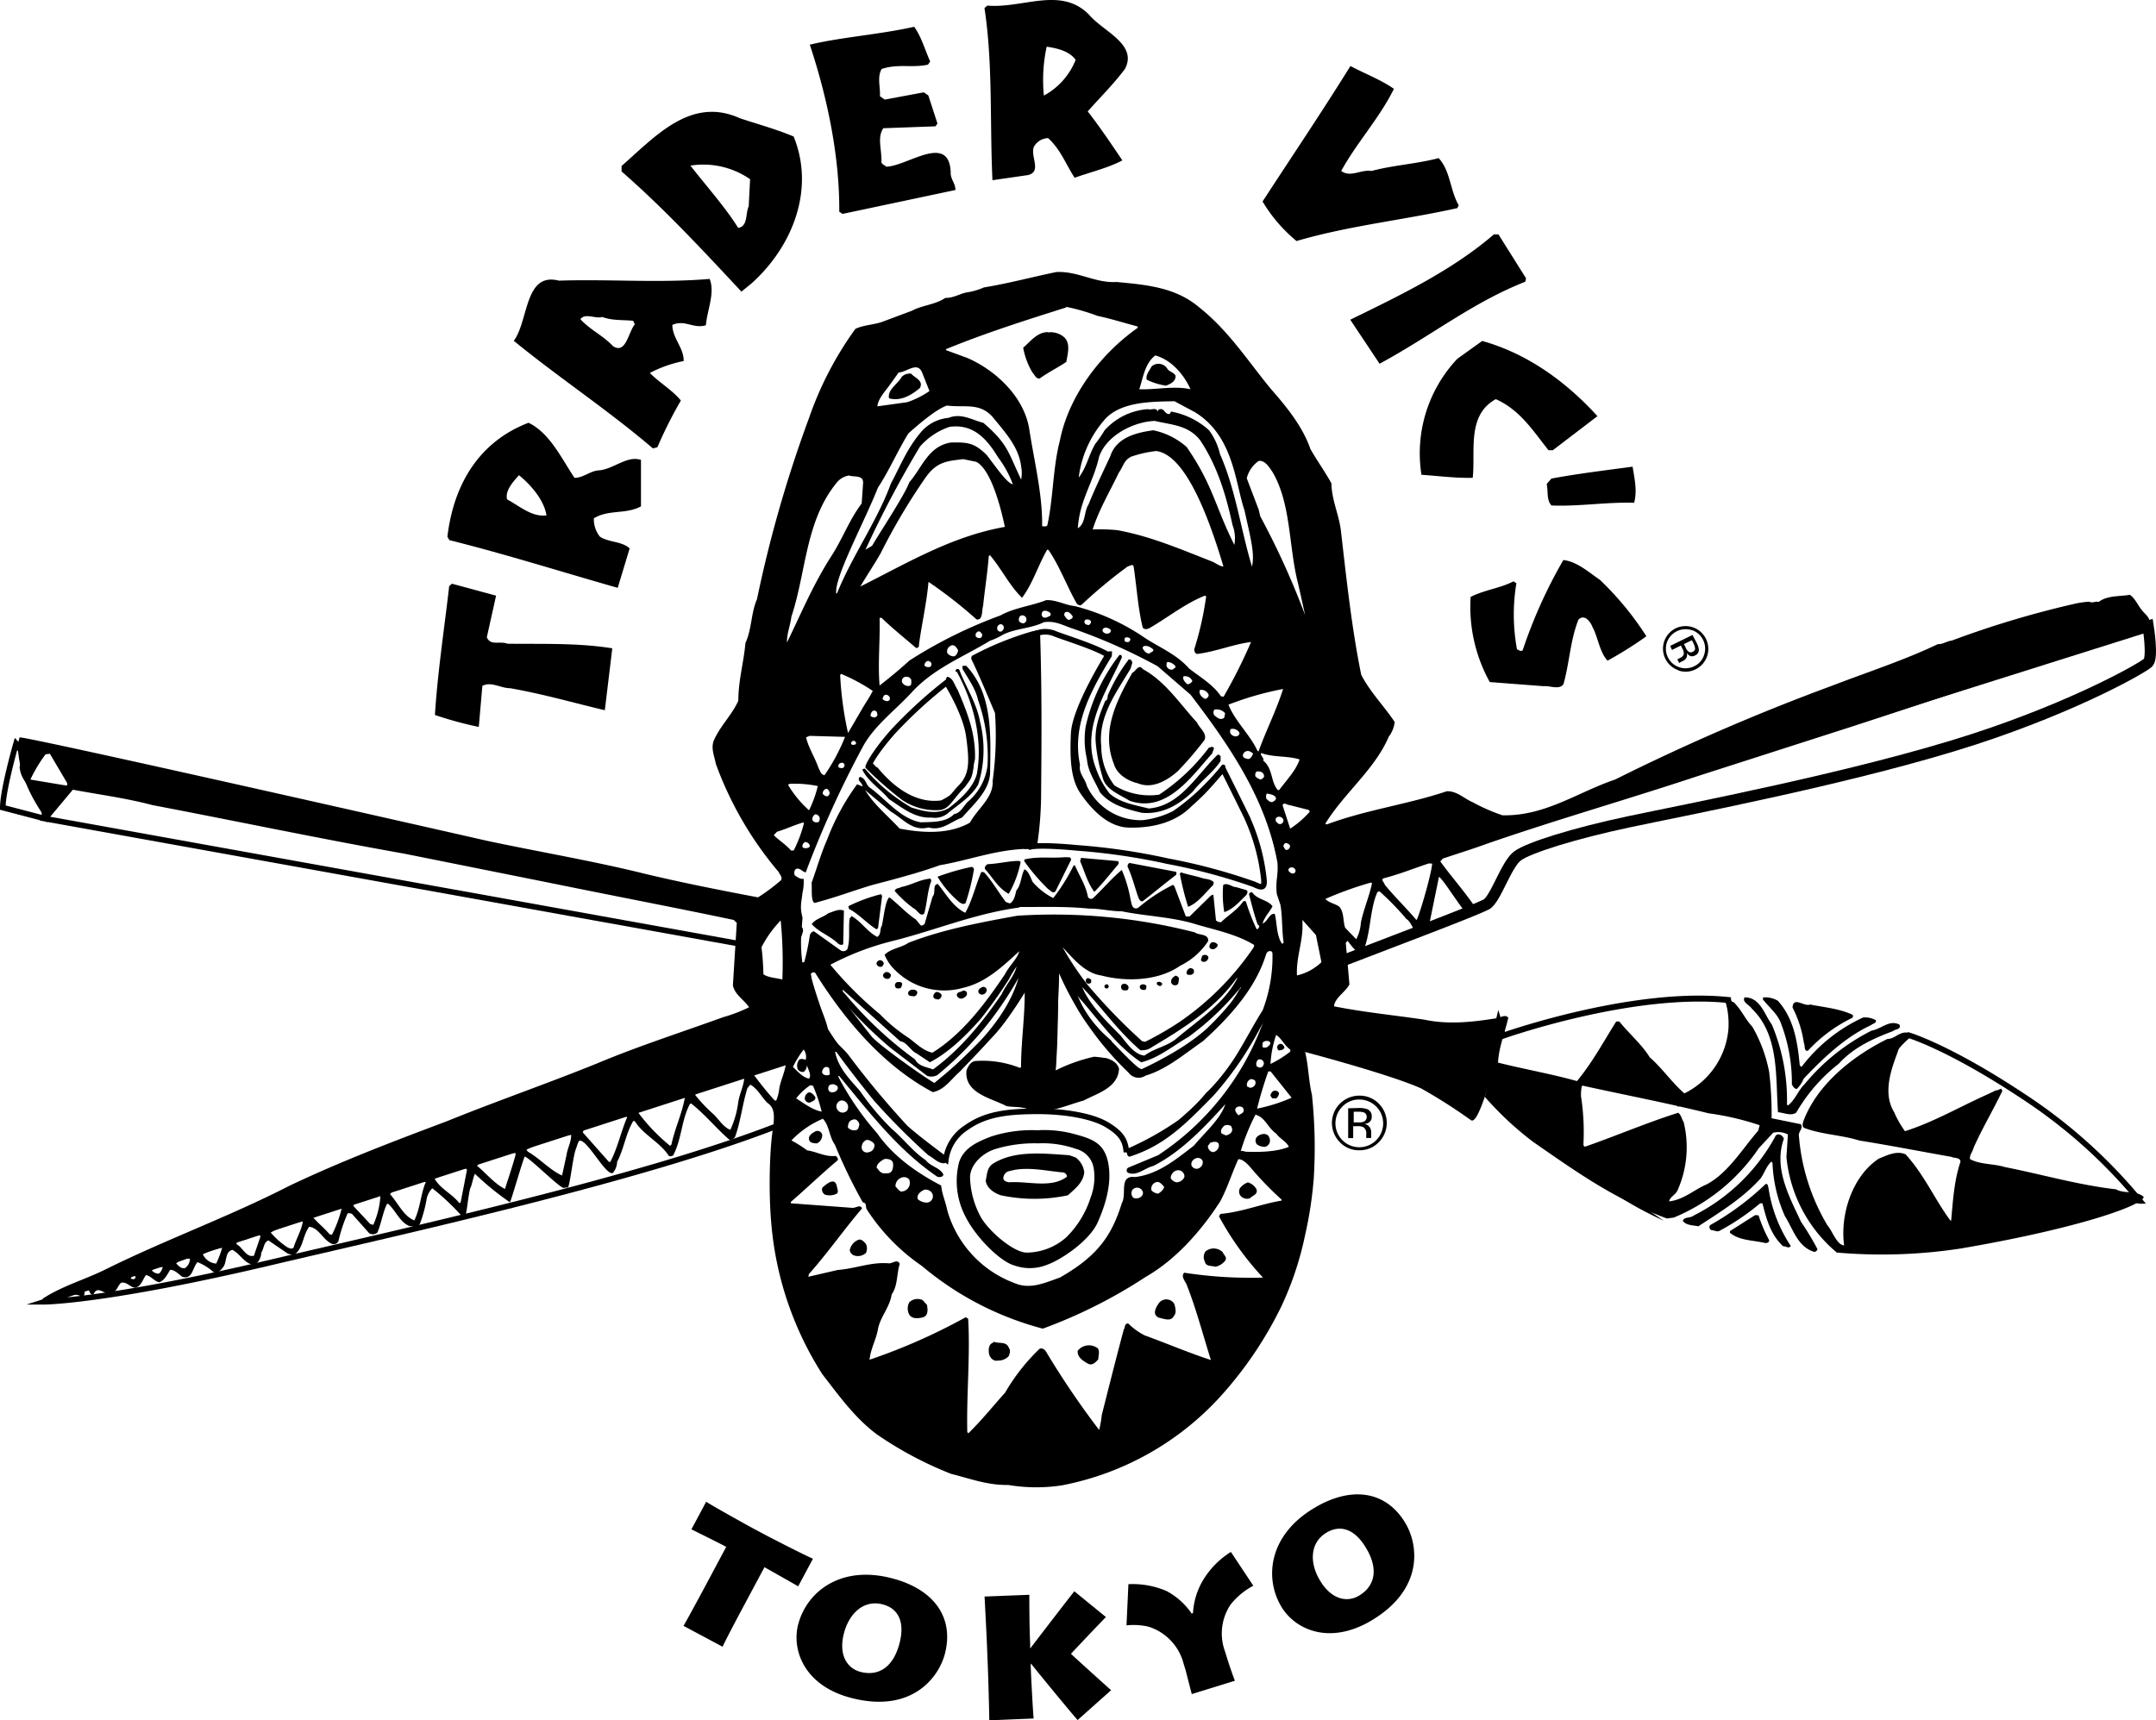
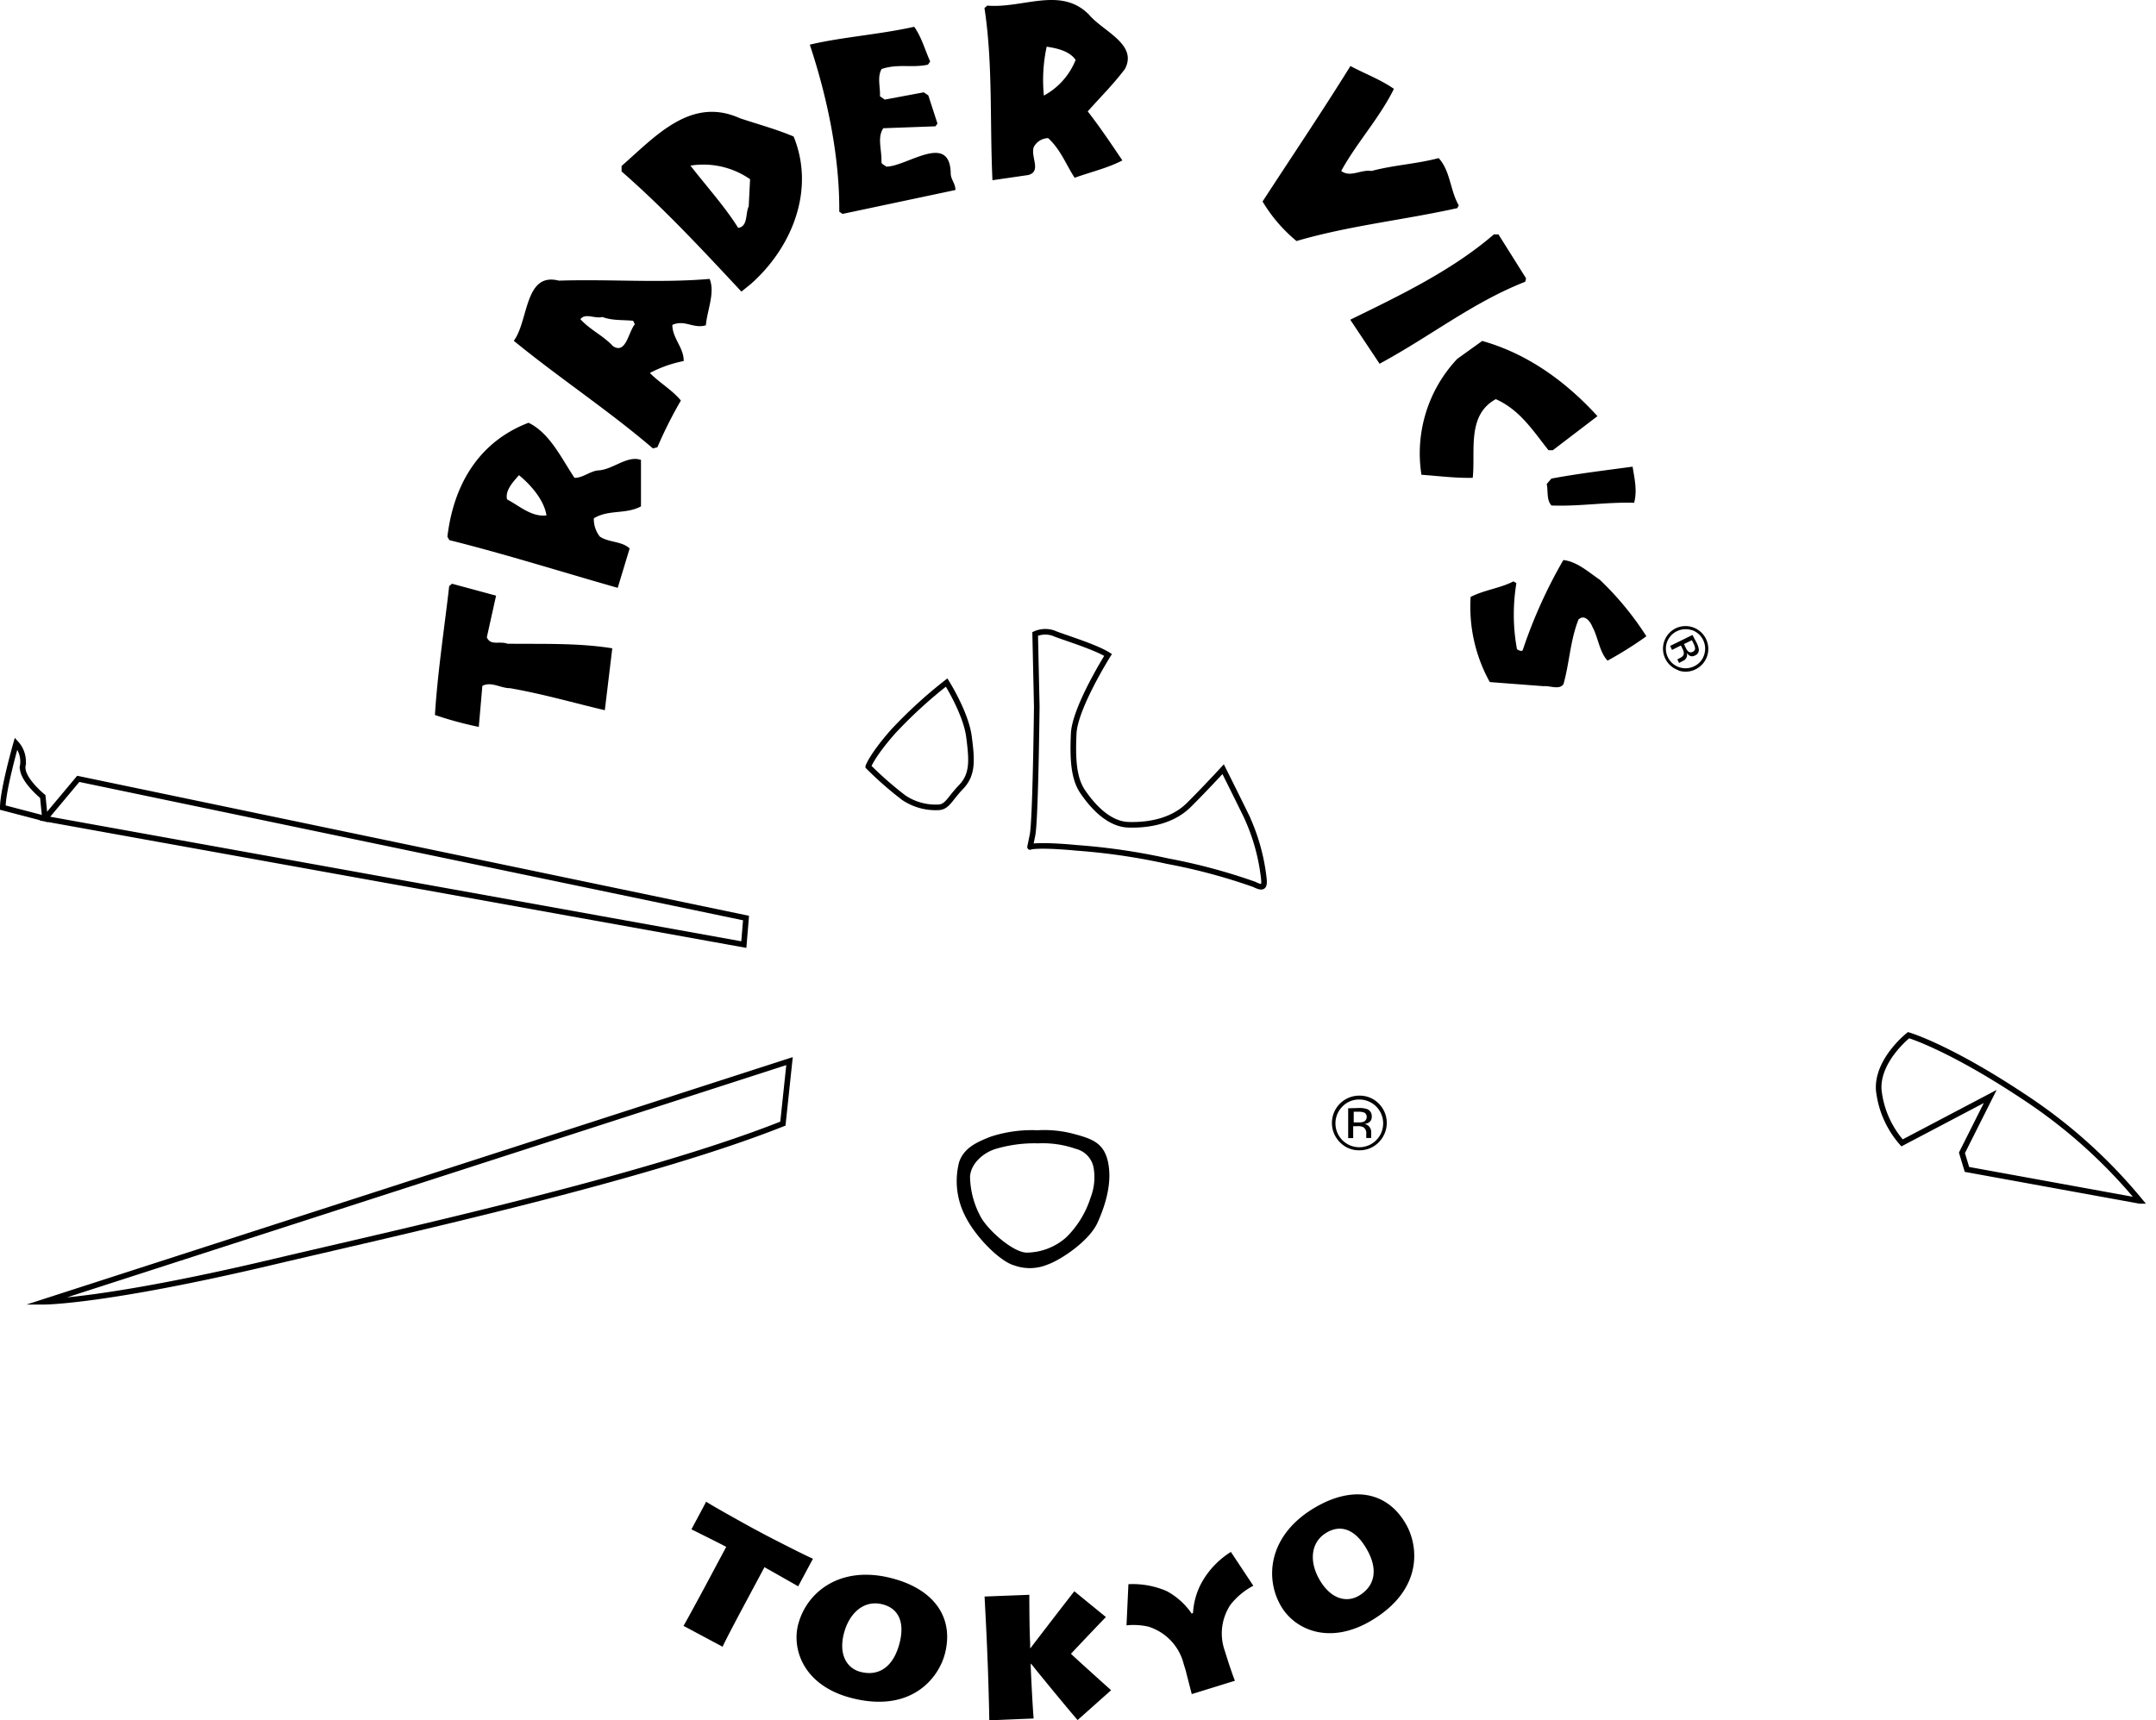
<svg xmlns="http://www.w3.org/2000/svg" viewBox="0 0 361.42 288.47">
  <defs>
    <style>.cls-1{fill:#000}.cls-2,.cls-3,.cls-4{fill:none;stroke:#000;stroke-miterlimit:10}.cls-3{stroke-width:.94px}.cls-4{stroke-width:1.89px}</style>
  </defs>
  <g id="レイヤー_2" data-name="レイヤー 2">
    <g id="レイヤー_1-2" data-name="レイヤー 1">
-       <path class="cls-1" d="M217.57 176.08s15.09 3.93 20.67 6.43a91.38 91.38 0 0 1 8.34 5.32c1.3.91 3.39-8.05 3.78-7.79 7.2 4.79 9.78 16.11 28.57 24.66 0 0-11.43-7.5-15.9-12.78s-13.66-14.73-13.66-14.73l-29.85-5.83z" />
-       <path class="cls-2" d="M251.93 173.68s21.56-7.65 37.74-6a15.5 15.5 0 0 1 .7 8.11c-.84 4.44-8.93 9.16-8.93 9.16L271.12 173l-6.61 9.21-15.14-3.1 1.85-7.82z" />
      <path class="cls-3" d="M319.94 173.58s-5.31 4.17-5 9.17a16 16 0 0 0 3.91 8.89l14.78-7.78-4.74 9.45.84 2.78 29 5.28a87.13 87.13 0 0 0-19.53-17.51c-12.57-8.34-19.26-10.28-19.26-10.28zm-174.39-45.04s.6-1.81 4.14-5.84a77.07 77.07 0 0 1 9-8.25s3.23 5.13 3.74 9.06.7 6.34-1.32 8.45-2.32 3.42-3.93 3.42a9.58 9.58 0 0 1-5.66-1.61 58.46 58.46 0 0 1-5.97-5.23zm27.98-22.24a4.17 4.17 0 0 1 3.13-.11c1.11.51 6.87 2.22 9.09 3.63 0 0-5.56 8.85-5.76 13.18s0 7.55 1.52 9.77 4.24 5.43 7.67 5.53 7.38-.61 10.11-3.32 5.75-6 5.75-6 1.62 3.22 3.84 7.75a33.51 33.51 0 0 1 3 10.77c.1 1.3-.22 1.49-1.64.79a97 97 0 0 0-14.51-3.89 106.11 106.11 0 0 0-15.24-2.23s-5.79-.59-7.81-.18c0 0-.09.47.41-2s.71-21.54.71-21.54zM7.54 137.27l5.58-6.67 111.94 23.34-.37 4.45L7.54 137.27zm-4.84-12.6S.47 132.45.47 135.42l7.07 1.85-.37-3.71s-3.72-3-3.35-5.18a4.51 4.51 0 0 0-1.12-3.71zm128.54 63.74c-23.21 9.25-65.06 18.36-85.51 23.2-28.17 6.67-38.3 6.67-38.3 6.67l124.92-40.35z" />
-       <path class="cls-4" d="M222.59 161.86l-1.12-5.51-3.31-3.71-.59-1.57 10-3.61 50.76-16.67L360.1 105s.84 5.27 0 6.11-12 7.22-29 12.78c-19.53 6.38-48.81 11.95-58 13.9s-16.72 4.31-18.67 5.7-3.73 7.41-5.31 8.19c-2.43 1.2-14 5.56-24.83 9.72z" />
-       <path class="cls-3" d="M177.13 161.89l-.66 18.45s8.74-3.76 9.52-2-3.52 6.1-9.38 6.88-10-1.17-11.61-2.85-2.48-3.51-.78-3.64 8.47 1.43 8.47 1.43l.13-16.37s-3.91 6.89-6.9 9.87-8.61 8.45-9 8.58-9.78-6.5-11.09-8.06-7-9-8-10.51-2.35-2.47-2.48-1.05 2.48 8.19 2.87 10 2.74 3.24 3.91 4.93a148.81 148.81 0 0 0 9.65 11.56c2 1.82 6.78 5.33 6.78 5.33a7.57 7.57 0 0 1 3.39-5.33c3.13-2.24 6.67-2.76 12-2.76s9.54 1 11.59 2.24c2.61 1.56 3.1 2.76 3.29 4.61a51 51 0 0 0 9-5A53.37 53.37 0 0 0 208 176.83c2.09-3.5 4.57-7.4 5.09-9.35a35.81 35.81 0 0 0 1-6.75c0-1.43-.91-3-1.69-1.95s-2.22 4.8-3.26 6.49-6.65 8.57-10.56 10.78-6.52 3.76-7.3 3.76-5.17-4.83-6.13-5.71a20 20 0 0 1-5.35-7.92c-1.11-2.99-1.63-4.54-2.67-4.29z" />
-       <path class="cls-1" d="M187.24 47.29c5 .47 9.86.9 13.79 4.25 4.95 3.92 8.22 9.08 12 13.66 2.68 3.06 5.32 6.3 6.64 10.09 1.14 2 2.44 3.79 3.52 5.75.05 2.84 1.27 5.24 1.6 8 .92 8 1.8 16.28 3.4 24.11 1.45 2.84 3.83 5.25 5.61 7.91a5 5 0 0 1-1 2.48c-2.35 5.49-7.45 9.41-10.65 14.6l.28.1c6.44-2.42 13.55-3.36 20.1-5.56 1.68-.07 2.9 1.22 4.32 1.83a32.17 32.17 0 0 0 5 2.2c7.15.17 12.63-3.88 18.91-6A360.55 360.55 0 0 1 307.07 115c5.93-2.29 12.05-4.25 17.81-7 .73.08 1.49-.5 2.32-.59a161.37 161.37 0 0 1 20.47-6.14 14.93 14.93 0 0 1 2.61-.38c.46.32 1.06-.15 1.51.06 1.41-1.11 3.48-.92 5.26-1.21.92.64 1.35 1.84 2.11 2.7.59.7 1.56 1.39 1.1 2.41-1.86 1-4 1.43-6 2.29-.81.64-2 .08-2.58 1.1-13.89 4.49-27.66 9.19-41.5 13.68l-25.58 8.22c-11.74 3.9-23.72 7.31-35.45 11.38-2.37.87-4.85 1.63-7.28 2.45l-.43.47c1.71 2.38 4.42 5.47 6 7.91-.18.54-.94.28-1.49.75-.47.14-4-5.71-4.73-6.07l-1.77 8.66c-.31.09-1.37.66-1.68.74-.9-.19-1.14-1.85-2-2.32a45.31 45.31 0 0 0-4.53-4.66l-.33.12c-1.39 3.06-1.06 7.37-2.62 10.38-.9-.13-1.84-1.47-2.37-2.18l-.32.3.61 7c-.68 1.31-2.43 2.21-2.59 3.67 5 1 10.1 1.49 15.16 2.24 4 .85 8 .42 12.16-.25.55-.07 1.42-.72 1.9-.07-.58 2.53-1.6 5-1.72 7.52 4.39 1.11 8.89 1.88 13.24 3.1 2.61-3.16 4.48-6.68 6.58-10h.51c1.64 2.05 3.78 3.85 5.09 6 2.14 1.87 3.68 4.2 5.82 6.06a13.28 13.28 0 0 0 7.39-10.85 14.49 14.49 0 0 0-.52-4.71c.49-.35 1 .19 1.41.28 1.27 1.24 1.9 2.82 3.12 4.11a24.38 24.38 0 0 1 2.81 7.57 59.32 59.32 0 0 1 .41 7.77l4.9 1c.48.76-.51 1.24-.31 2.07a34.61 34.61 0 0 0 4.77 14.89c.82.91 1.57 3.3 2.8 3.36-.7-5.15 1.34-11.59 5.8-14.54 1.38-.56 3-1.4 4.5-.73 3.15 3.44 4.87 7.54 7.52 11.11h.12c.31-3.4.51-6.75 1.56-9.85 0-.77-1-.57-1.48-.83-5.17-.91-10.35-1.93-15.46-2.74-3-.94-6.24-1-9.18-2.09-.51-.2-.31-.82-.21-1.16 2.32-6.21 8.33-10.95 14.08-13.78 1.23 0 2-1.24 3.31-1.07.22 1.21-1.31 2-1.55 3.17-1.16 3.1-2.57 7-.61 10.2a16.28 16.28 0 0 0 1.8 3.16c5.62-1.78 10.64-5 16.14-7.13l.18.38c-1.55 3.23-3.38 6.3-4.82 9.53-.14.67-.73 1.25-.59 1.91 1.76.94 4 .74 5.85 1.33 6.19 1.21 12.23 3 18.63 3.73 1.31.78 3.41.15 4.63 1.27-.12 1.45-11.24 5.33-30.6 8.64a87.14 87.14 0 0 1-20.85.69 23.86 23.86 0 0 1-8.44-16l.24-3.8a3.51 3.51 0 0 0-2.47-.29l-2.41 2.6a31.91 31.91 0 0 1-14.23 11.62l-1.16.16c-8.61-3.18-14.56-7.37-22.45-12.86a53.56 53.56 0 0 1-8.08-7.54s1-3.63 1.3-4.67c-9.34-2-20.44-4.49-29.79-6.58l-2 2.52c.95 2.64.84 5.59 1.5 8.35a84 84 0 0 1 .31 14.08 66.86 66.86 0 0 1-1.45 9.48 53.73 53.73 0 0 1-4 12 64.57 64.57 0 0 1-9.56 14.35A48.22 48.22 0 0 1 178 249.07a28.5 28.5 0 0 1-9-.07c-3.46.07-6.46-1.09-9.56-1.86a61.62 61.62 0 0 1-12.4-6.59c-3.71-2.73-6.45-6.59-9.19-10.12a55.51 55.51 0 0 1-8.55-25.24c-.57-6.23-.16-14.15.34-16.18.06-1.45.44-3.14-1-4.08-1-1-1.6-2.33-2.86-3.06l-.48.58c-.84 2.64-1.12 5.54-2.08 8.2-.26.34-.59.58-1 .42-2.19-1.91-4.07-4.23-6.31-6h-.23c-1.46 2.67-1.38 5.94-2.84 8.68a.85.85 0 0 1-.72.08c-1.43-2.28-4.27-3.51-5.71-5.84h-.27c-1.26 2.16-1.55 4.68-2.69 6.83a3.06 3.06 0 0 1-.71 1.86c-1.16.57-4.34-5.75-5.6-5.39-.18 0-.46 1-.53 1.19-.53 1.19-.93 5.29-1.34 6.54-.08.22-.49.05-.69.17-.49.3-5.27-4.6-6.59-5.26-.17-.08-2.34 7.62-2.52 7.67a47 47 0 0 1-5.84-4.76c-.17 0-.63 2.34-.8 2.38-.39 1.59-.53 3.83-.79 4.49h-.8a40.4 40.4 0 0 0-4.77-4.46 3.5 3.5 0 0 0-.94 1.75 22 22 0 0 1-1.17 4.28c-.43.63-1.16.38-1.78.29-1.59-.71-2.22-2.53-3.49-3.7h-.22c-.73 1.53-.94 3.26-1.6 4.79a1.12 1.12 0 0 1-1.4.11L59 203.54a1.52 1.52 0 0 0-.72-.09 25.43 25.43 0 0 0-1.55 4.68.87.87 0 0 1-1.22.38c-1.42-.72-2.11-2.64-3.68-2.8-1.16 1.6-.93 3.54-2.56 4.77l-1-.25L45 208c-.83.31-.73 1.37-1.21 2.05a2.6 2.6 0 0 1-1 2c-1.61.17-2.47-1.8-3.83-2.47-1.28.33-.88 1.93-1.51 2.84-.37.52-1 1.21-1.64.9a9.12 9.12 0 0 0-2.69-1.68c-.86.88-.83 3-2.59 2.44-.63-.47-1.27-1.17-2-1.15-.48.75-.94 1.77-1.82 2.08-.85-.14-1.38-1.06-2.23-1.2-.58.7-.76 1.87-1.81 2.13-.84-.08-1.44-1.06-2.38-.85-.7.69-.76 1.81-1.94 1.75-1 .2-2-1.37-2.67.21-.89.31-.57-1.71-1.53-.56.07.39 0 1-.47.91-2.22-1.14-4.2 1.06-6.44.86a.36.36 0 0 1 0-.55c3.21-2.07 6.85-3.1 10.2-4.73 10.18-5.07 20.92-8.93 31-14.11 8.62-4.11 17.56-7.51 26.5-10.87 8.35-3.39 16.89-6.33 25.24-9.72 6.87-2.88 14-5.16 21-7.7a25.83 25.83 0 0 0 4.39-1.68c-.88-1.3-2.42-2.13-2.71-3.68l.65-10.48-.51-.48c-10-2.11-20.21-4.05-30.28-6.11l-24.92-5c-14.17-2.51-28.19-5.47-42.25-8.15-4.4-1.17-9-1.77-13.44-2.6-1.25 1.6-2.71 2.81-4.11 4.31h-.72c-2.38-3.58-4.31-7.45-4.27-12.07l.28-1C5.64 123.72 81.7 141 81.7 141c8.84 1.88 17.77 3.37 26.45 5.53 6.26 1.49 12.56 2.74 18.92 3.94a31.79 31.79 0 0 0 3.85-2.87c.31-.51-.21-.94-.39-1.38A59.53 59.53 0 0 1 120 128.09c-.22-1.21-.83-2.52-.38-3.82 1-2.43 3.12-4.41 4.15-6.78 0-3.39.92-6.49 1.19-9.67 1.08-2.32.92-5 1.94-7.36a211.76 211.76 0 0 1 8.7-30.31 57.46 57.46 0 0 1 7.79-15c1.37-.66 3-.67 4.47-1.17l5-1.87c1.75-.95 3.92-1 5.61-2.16 1.29.06 2.43-.7 3.59-.92a10.89 10.89 0 0 0 2.87-.83c4.05-.66 8.14-1.76 12.13-2.58 3.68-.2 6.55 1.91 10.17 1.66m-8.49 4.27c-6.83 2.16-13.62 4.31-20.16 7v.16l3.57 1.31c4.94 2.14 9.59 6.69 10.4 12s2.22 10.82 2.15 16.22c.28 0 .78.13.88-.21 1-4.59.91-9.6 2.08-14.09 1.44-7.4 6.69-14.5 13.1-19l-.12-.22c-2.26-.58-4.4-1.28-6.65-1.75a34.85 34.85 0 0 0-5.26-1.52m-3.07 4.24c-1.79 0-2.9 1.56-4.14 2.61a12.35 12.35 0 0 0 1.56 4.17c.35.37.6 1.08 1.2 1 1.47-1.06 3-1.79 4.48-2.79.17-1.23.77-3-.33-4.1a3.47 3.47 0 0 0-2.77-.84m18 3.86c-1.79 1.41-2 3.69-2.68 5.67 2.74.11 5.89-.62 8.59 0-1.1-2.46-3.21-4.94-5.91-5.67m-43 2.84l-1.64 2.29c-.8 1.08-1.82 2.18-1.94 3.41l5-.7a14.65 14.65 0 0 0 3.73-1.87l-1.24-3.12c-.8-1.91-2.63 0-3.91 0m.53.7c-.68 1.25-2.48 2.21-2.15 3.64 1.92.54 3.78-.53 5.18-1.75.62-1.25-.84-1.64-1.49-2.39a2 2 0 0 0-1.54.5M193 61.53c-.37.68-1 1.43-.76 2.14a10.9 10.9 0 0 0 3.23 1c.71-.3 1.64-.67 1.6-1.67-.29-.55-.91-.63-1.32-1.06a1.74 1.74 0 0 0-2.75-.45M158.75 68c-1.87.63-4.94 3.32-6.46 4.66-1.68 2.68-3.32 6.41-5.11 9.09-2.5 6.27-7.35 15.09-7 17.81l.16-.12c2.44-6.1 6.76-12.15 9-18.35 1.61-3 2.65-5.74 4.89-8.44a6.86 6.86 0 0 1 4.77-2.58c2.15-.86 3.92.35 5.84.83 4.16 3.57 4.15 4.94 6.34 9.52a6.07 6.07 0 0 0 0-2.21c-.41-3.25-2.55-5.57-4.9-8.43-2.21-2.31-4.65-1.39-7.57-1.78m38.17-.72c-3.63.08-8.73 0-11.52 2.88a18.14 18.14 0 0 0-4.53 9.91c1.33-1.66 1.69-3.85 2.8-5.67a20.51 20.51 0 0 0 1.53-2.23 10.72 10.72 0 0 1 7.28-3.56c.62.2 1.38-.39 1.64.43a.45.45 0 0 1 .21-.39c1-.32.87.91 1.81.76l.21-.4a12.91 12.91 0 0 1 6.38 3.15 11.08 11.08 0 0 1 1.83 4c2.61 5.9 3.48 12.64 5.35 18.84.53-2.12-.3-5.08-1.25-9.43-1.57-4.56-1.78-12.43-8.3-16.45zm-37.65 4.28a11.35 11.35 0 0 0-5 3.31 178.11 178.11 0 0 0-9.15 17.31l1.12-.67c1.14-2 5.47-8.5 6.23-10.64 2.13-2.42 3.13-6 6.9-6.66 3.06-.11 4.07.16 6 2 1.19 1.46 3.42 4.84 4.46 5a17.93 17.93 0 0 0-2.49-4.54c-1.73-2.83-4-5.69-8.16-5.09m34.46-1c-3.57.13-8.1 2.41-9.35 6-1 4.43-3.27 7.25-3.57 12 1.36-.84 1-2.77 1.8-4 1.12-2.77 2.41-5.43 3.65-8.1 1-3.09 4.3-3.94 7.2-4.33a12.22 12.22 0 0 1 5.59 2.8c4.45 6.43 4.8 10.09 8 16.41a6.16 6.16 0 0 0-.31-3.32c-1.09-5.08-2.56-9.92-5.41-14.2-2-2.6-4.9-2.59-7.61-3.26M139 77.63c-.11.06-.27.24-.44.19v-.28c.16-.06.28 0 .45.09m50.54-1c-1.16.54-1.33 1.77-2 2.63-1.5 3.17-3.33 6.2-4.38 9.52a31.3 31.3 0 0 1 4.14.12c5.51 1 10.62 3.2 15.78 5.22.68.25 1.31.84 2 .87-3-10.12-6.8-18.77-11.25-19.36a19.37 19.37 0 0 0-4.37 1m-28 .36c-2.61.32-4.32.38-6.19 2.91a103 103 0 0 0-7.65 12.87c-1.1 1.93-2.31 3.7-3.41 5.58 7.83-3.92 15.35-8.44 24.23-10-.89-4.24-2.54-9.76-4.8-10.91zm-19.2 2.75a3.31 3.31 0 0 0-2.06 1.26c-5.22 6.43-5.05 14.93-7.55 22.42-.17 1.46-.79 2.87-.73 4.31 2.43-5 4.35-9.64 7.4-14.43 1.9-2.91 3-6.07 5.12-8.88l.23-3.38c.11-1.45-1.49-1-2.33-1.3M211 77.29a5 5 0 0 0-2 2.91l2 5.26.26 1.11a133.92 133.92 0 0 1 7.52 16.56L217.64 98c-1.64-6.22-1.14-13.41-4.32-18.85-.53-.76-1.24-2-2.3-1.86m-35.48 14.89c-1.52 2.62-2.4 5.65-4.21 8.06-2.15-2.09-3.43-4.87-5.41-7.18l-.17.22c-.22 2.85-.67 5.59-.95 8.33-.25.78 0 2.44-1.09 2.26a78.13 78.13 0 0 0-8.06-6.3c-.31 3.51-1.12 7-1.6 10.51.07.39-.25.68-.54.53-1.9-1.66-3.8-3.14-5.72-5h-.34c.1 3.83-.31 7.68 0 11.34 1.73-1.34 3.41-2.74 5-4.19a77.41 77.41 0 0 1 15.23-7.55c2.35-1.31 5.18-1.59 7.71-2.58 1.73-.06 3.11.83 4.79 1a37.25 37.25 0 0 1 11.25 5c2.64 1.85 5.64 2.9 7.92 5.48 1.84 1.43 4 2.68 5.31 4.63l.45.1a88.63 88.63 0 0 0 4.61-9.19c-3.05.39-5.85 1.61-9 2-.34 0-.52-.42-.53-.76a52.9 52.9 0 0 0 2-8.86l-.18-.16c-3.29 1.3-6.11 3.58-9.16 5.36-.33.24-1 .43-1.29 0-.8-3.25-1-6.75-1.51-10.12-.08-.67-.62-.2-1-.13a82.43 82.43 0 0 0-7.73 6.42c-.32.23-.72 0-.91-.36-1.62-2.88-2.74-6-4.64-8.83zm34.73 4.49c-.28 0-.38-1-.29-1.6zm-35.6 6.11a.61.61 0 0 0 .19.72c.46.2.84-.09 1.22-.27a.42.42 0 0 0-.07-.5c-.35-.26-1.09-.57-1.34 0m4-.1c-.23.06-.27.34-.26.57.23.27.42.76.86.74.22-.17.61-.19.54-.63-.3-.32-.54-.81-1.14-.68m-7.35.56c-.4 0-.55.47-.53.8s.47.54.8.53a.65.65 0 0 0 .47-.74.67.67 0 0 0-.74-.59m10.8.7a.35.35 0 0 0-.32.45c0 .34.41.43.69.48.22-.12.49-.36.36-.68a.7.7 0 0 0-.73-.25m-7 .38c-2.19 1.14-4.87 1.08-7 2.16a10.61 10.61 0 0 1-2.14 1c-4.36 2.67-9.14 4.47-12.9 8.4-2.83 3.16-6.64 5.87-8.56 9.61a170.66 170.66 0 0 0-9.45 20.84c-.57-.09-.93-.75-1.53-.61-.39.12-.48.74-.3 1.12.41.26.92.69 1.48.56a8.45 8.45 0 0 1-.19 2.34c-.21 1.84-.47 2.37 0 4.19l-.12 1.57c.47.59 0 1.15-.12 1.82a25.2 25.2 0 0 0 .21 4.1c.11 0 .28 0 .33-.07a40.6 40.6 0 0 0 .94-4.54c.1-.23.37-.63.7-.58l4.42 3.16a.82.82 0 0 0 1.17-.21c.49-1.63.15-3.34.36-5.08l.32-.45c1.59.88 2.67 2.67 4.32 3.5.71-.42.39-1.35.77-1.86.33-1.48.56-4.2 1.26-4.78 1.5 1.16 2.9 2.72 4.44 3.72l.82 1a.64.64 0 0 0 .66-.31l1.33-4.55c.59-.58-.08-2 .87-2.09 1.4 1.67 2.49 3.79 4.6 4.83 1.2-2.11 1.72-4.58 2.69-6.84a.93.93 0 0 1 .51.09c1.4 1.56 2.36 3.3 3.59 4.93l.68.25c.72-.36.9-1.38 1.09-2.16.85-1 .74-2.42 1.37-3.56.68.31 1 1.31 1.34 2.08a11.3 11.3 0 0 0 3.48 2.74 31.62 31.62 0 0 0 3.42-5.47h.22c.74 1.75 1.81 3.32 2.16 5.2a.55.55 0 0 0 .85.3c1.56-1.45 3.16-3.35 4.84-4.75a22.49 22.49 0 0 1 1.48 5c.19.6.17 1.72 1.22 1.39a29 29 0 0 1 5.88-3.89l.23.21 1.93 5.1h.62l3.6-3.53.39-.13.44 4.32a1.3 1.3 0 0 0 .85.3c1.18-1.16 2.66-2 3.67-3.42.09-.17.38-.12.49-.07a34.7 34.7 0 0 0 1.8 4.65h.17c.27-.29.43-.52 0-.79-.57-1.64-1-3.35-1.43-5a.38.38 0 0 1 .55-.35c.88 1.24 2.55 1.18 3.38 2.31-.52 1-1.38 1.83-1.67 2.9l.22-.12c.65-.41 1-1.65 1.83-1.51.4 1.65.25 3.55 1.2 5a.34.34 0 0 0 .28-.18c-.31-2.1-.18-4.22-.53-6.32l-.61-1.82c-.26-2.32.26-2.95.11-5.23-1.92-10.71-8-19.59-14.56-28.19l-5.54-4.79a93.25 93.25 0 0 0-14-6.23c-1.64-.5-3.08-1.45-5-1.15m-7.36.34a.69.69 0 0 0-.52.8.53.53 0 0 0 .68.42.76.76 0 0 0 .42-.74.55.55 0 0 0-.58-.48m5.47 1.16a51.62 51.62 0 0 0-10.27 4.17l-.09.45c1.45 3 2.69 6.06 4 9.12a55.3 55.3 0 0 1-.4 11.37c.17 2.83-2.55 4.66-3.8 7-3.55 2-7.86 1.75-11.79 1-1.93-2.09-4.35-4.06-5.78-6.45l4.32 3.61c2 1.15 3.6 3.37 6.3 2.65 2.26.64 3.76-1 5.63-1.66 1.93-2.25 4.47-4.35 4.69-7.36.09-6.18.54-13.31-4-18.09h-.62v.51c.95 1.68 2.19 3.3 2.6 5.23a28.39 28.39 0 0 1 1.6 10.9 9.45 9.45 0 0 1-3.28 6.13c-.7.64-1.21 1.94-2.32 2.09-1.39 1.45-3.69 1.31-5.58 1.39-3.38-.59-5.67-3.68-8.44-5.74-.85-.52-.73-1.69-1.8-1.88-.59.58.49 1 .45 1.6l-.9-.36a39 39 0 0 0-5 9.21c-1.13 2.6-1.67 4.66-2.63 7.31.1.94-.16 3.05.49 3.38 3.53-.92 6.16-1.95 9.64-3 3.81-1 7.68-2 11.37-3.33 4.72-.8 9-2.47 14-2.72a3 3 0 0 0 2.32-.7 59.12 59.12 0 0 0 .66-8.92c.08-9.18.13-17.29-.18-26.79a1 1 0 0 0-1.09-.1m-9.33.05c-.16.11-.43.29-.37.57-.09.39.36.54.75.53a.56.56 0 0 0 .31-.69c-.12-.16-.36-.54-.69-.41m20.87-.14a.84.84 0 0 0 1 .46.53.53 0 0 0 .43-.52c-.24-.49-1.42-.72-1.4.06m3.69 1.46c-.09.45.41.49.69.42a.49.49 0 0 0 .26-.51c-.18-.32-1-.41-.95.09m-29.15 1.08a1 1 0 0 0-.57 1.19 1.32 1.32 0 0 0 1.08.57c.44-.07.65-.58.74-1-.24-.44-.6-1.09-1.25-.79m33.27.16c-.28-.1-1.07-.3-1.1.26.24.44.59.92 1.15.9.21-.28.72-.25.64-.69a4.22 4.22 0 0 0-.69-.47m-6.22.79h-.61c-3.21 5-5.85 10.24-6.23 16.26l.76 3.92c.68 1.53.81 3.36 2.3 4.53a10 10 0 0 0 7.88 4.47c6.5.53 11.1-4.54 14.88-9.25v-.72c-.12-.22-.34-.21-.51-.21a38.27 38.27 0 0 1-8.24 7.78 15.19 15.19 0 0 1-5.13 1.53 10 10 0 0 1-9.33-5.76c-.27-1.21-1.42-2.11-1.14-3.51-1.44-6.84 2-12.7 5.32-18.23zm-30.81 1.59a.78.78 0 0 0-.64.74c.12.28.46.32.74.31s.44-.18.43-.51-.3-.44-.53-.54m32.06-1a30.32 30.32 0 0 0-5.67 12 14.21 14.21 0 0 0 .21 5.49c.15 2.11 1.38 3.73 2.17 5.54 1.76 2.15 4.48 2.83 7 3.45 3.42.32 6.2-1.29 8.57-3.55 1.38-1.83 3.4-3.19 4.66-5.13v-.84c-.17-.1-.29-.32-.51-.2-3.55 3.42-6.26 8.59-11.55 9-2.25-.58-4.72-.93-6.51-2.48a14.11 14.11 0 0 1-2.28-4.13c-2.67-6.85 1.72-12.92 4.29-18.69.05-.22-.07-.5-.3-.44m1.43.79a28.67 28.67 0 0 0-3.45 5.91c-.1.34 0 .84-.46 1-.92 2.26-1.84 4.47-1.57 7.18a26.75 26.75 0 0 0 1.11 5.52c.42 2.16 2.91 3 4.57 4.05 6.11 2.1 10.23-3.9 13.81-7.93l.31-.85c-.13-.44-.51-.2-.85-.13a33.46 33.46 0 0 1-8.34 7.88 11.3 11.3 0 0 1-7.49-1.54 10.85 10.85 0 0 1-2.21-6.59c-.53-5 2.5-8.94 4.91-13l.3-1c-.07-.28-.25-.66-.64-.53m-28.78 2.06c2.76 5 4.41 11.34 3.35 17.16-.64 2.31-2.79 4.23-4.7 5.69-2 1.19-4.33.5-6.25-.09a29.43 29.43 0 0 1-7.8-6.51.46.46 0 0 0-.44.18c1 2 3 3.17 4.43 4.89 2.24 1.47 4.38 3.28 7.16 3.12a3.46 3.46 0 0 0 2.82-.78c1.73-1.46 3.85-2.7 5-4.75a19.21 19.21 0 0 0 .32-10.53c-.57-3.14-2.29-5.69-3.41-8.54-.07-.5-.85-.36-.66.14M141 113l-.16.17a56.55 56.55 0 0 0 1.32 9.74l2.46-4.21c.58-1 1.22-1.88 1.68-2.85A30.33 30.33 0 0 0 141 113m54.74-2c-.27.13-.15.4-.2.62a.86.86 0 0 0 1.09.63c.1-.17.49-.24.42-.52a1.78 1.78 0 0 0-1.31-.73m-44 2.49a.72.72 0 0 0-.52.91 1.17 1.17 0 0 0 1.2.62c.5-.08.3-.74.35-1a.85.85 0 0 0-1-.52m39.76-1.38c-.71-.8-1.15.49-1.71.68-2.56 4.55-5.31 9.77-3.09 15.31.52 1.76 2.35 2.85 4 3.23 2.43 1 4.84-.41 6.68-2a57.83 57.83 0 0 0 4.53-5.29c.41-1.13-.85-1.92-1.28-2.9-2.92-3.17-5.3-6.92-9.17-9m-32.67 1.32a.49.49 0 0 0-.2.52 43.31 43.31 0 0 1 3.44 8.15 17.31 17.31 0 0 1 .39 7 9 9 0 0 1-4.72 5.08c-4.27.56-8-2.31-10.6-5.49-.56-.25-.82-1-1.43-1.11a.71.71 0 0 0-.36.85l4.06 4c2.07 1.42 4.14 2.84 6.7 2.8 2.75.45 4.32-2.28 6.1-4 1.07-1 .84-2.64 1.24-3.94.16-4.39-1.38-8.06-2.91-11.67-.54-.77-.75-2-1.71-2.17m39.58-.08c-.2.51.2.88.49 1.2s.73-.08 1-.37a1.29 1.29 0 0 0-1.48-.83m-50 3.1c-.33.07-.37.46-.47.69a1 1 0 0 0 .8.36.43.43 0 0 0 .42-.57.68.68 0 0 0-.75-.48m52.84-.82c-.27.06-.15.34-.15.51a1.47 1.47 0 0 0 1 1c.22-.12.65-.42.47-.79a1.35 1.35 0 0 0-1.37-.73m4.73 2.48c1.12 2.8 3.6 5 4.88 7.77l.17.05c1.26-3.5 3-6.91 4.11-10.45a51.84 51.84 0 0 0-9.16 2.63m-59.47 1c-.33.07-.48.47-.53.75s.46.36.68.41c.28-.12.61-.3.43-.68a.49.49 0 0 0-.58-.48m57.1-.16a.83.83 0 0 0 .05 1c.4.26.75.7 1.35.51.39-.13.32-.57.41-.91a1.82 1.82 0 0 0-1.81-.6m-195.2 7.39l-.72.09a24.59 24.59 0 0 0-2.55 4.24l6 1c.28 0 .16-.28.15-.45zm127.36-3l-.6.25c.4 1.71 1.47 3.34 2.1 5.15.24.43.38 1.1 1 1.19a32 32 0 0 0 3.44-6.42zm7.29.83c-.22.07-.54.47-.14.68a2.16 2.16 0 0 0 .56-.08c.21-.34-.08-.61-.42-.6m63.46-2c-.28 0-.27.34-.26.62a1 1 0 0 0 1 .63c.34 0 .66-.36.54-.64a1.33 1.33 0 0 0-1.31-.61m-65.91 6.22c0 .39.4.32.68.37a.57.57 0 0 0 .37-.57c-.19-.61-1.07-.3-1.05.2m69.07-2.4a.84.84 0 0 0-1.26.66c.08.45.53.48.86.58.5 0 .71-.58.86-.92-.12-.16-.34-.21-.46-.32m1.8.21c-.15.51.53.76.38 1.32 1.62 1.27 1.2 3.52 2.43 4.91h.22c1.22-1.66 2.78-3.22 3.43-5.13-2-.65-4.48-.33-6.46-1.09m-79.08 5.18l-.21.18a18.37 18.37 0 0 0 3.51 4.25 19 19 0 0 0 1.47-4.06 18.66 18.66 0 0 0-4.77-.37m78.42-2.09c-.33.12-.32.45-.31.79a1.59 1.59 0 0 0 .92.57c.27-.12.65-.36.53-.69-.08-.55-.64-.69-1.14-.67m-72.13 2.91a.77.77 0 0 0-.69.85 1 1 0 0 0 .79.42.7.7 0 0 0 .37-.52.92.92 0 0 0-.47-.75m73.83.8c-.27.13-.2.51-.18.84.28.27.64.7 1.08.57.27-.17.65-.35.53-.74-.36-.54-.92-.52-1.43-.67m-75.79 3.5a.9.9 0 0 0-.46.91.62.62 0 0 0 .68.41c.51.09.55-.41.54-.69s-.37-.7-.76-.63m-2 1.35c-1.55.45-2.92 1.12-4.4 1.56l-.54.58c.93.91 2 1.54 2.89 2.56h.45a21.57 21.57 0 0 0 1.72-4.58zm81.53-2.91c-.39 0-1-.57-1.17.05l1.27 3.9a16 16 0 0 0 3.29-2.85l-.17-.28zm-2 2c-.34.07-.38.4-.31.68.23.27.47.64.91.46a.61.61 0 0 0 .36-.68.77.77 0 0 0-1-.46M135 141.19a.74.74 0 0 0-.48.8c.07.22.35.21.52.26.33-.07.89-.09.64-.64a.84.84 0 0 0-.68-.42m80.62.16c-.28 0-.49.35-.48.58.17.21.25.65.58.59a.67.67 0 0 0 .53-.7c-.07-.27-.4-.37-.63-.47m-37.2 2.39c-2.39.2-4.36-.17-6.68.37l-.05.28a33.62 33.62 0 0 0 4 4.68c.4.21.76.86 1.24.4l2.64-5.33-.18-.38zm-7.57.62c-1.73 0-3.44.47-5.22.54a.72.72 0 0 0-.53.8c1.28 1.4 2.24 3.25 4 4.18a17.61 17.61 0 0 0 2-5.36zm10.37-.51l-.15.56c.74 1.7 1.26 3.68 2.38 5.14 1.34-1.33 2.73-3.11 4-4.61.1-.16.14-.45-.08-.55zm-18.53 1.55a39.71 39.71 0 0 0-5.53 1.61 17 17 0 0 0 3.58 4.2c.34.26.74.52 1.12.23a37.72 37.72 0 0 0 1.4-5.61.42.42 0 0 0-.57-.43m26.65-.7a.62.62 0 0 0-.3.68c.78 1.64 1.19 3.46 1.81 5.16.13.28.31.66.7.59 1.89-1.47 3.73-3 5.63-4.45 0-.17.1-.45-.07-.5zM156 147.33c-1.78.13-3.2 1.07-4.92 1.41-.38.24-1 .16-1.09.66a19.48 19.48 0 0 0 3.19 2.93c.62.26 1.12 1.52 1.76.83.49-1.8.52-3.75 1.18-5.45zm60.27-1.83a.41.41 0 0 0-.25.56c.23.21.4.43.74.42a.48.48 0 0 0 .42-.52.66.66 0 0 0-.91-.46m-18.28.76l-.21.23a45.18 45.18 0 0 0 1.39 5.56c1.65-.62 2.86-2.33 4.21-3.66l.09-.45c-.41-.48-1.14-.51-1.81-.66-1.19-.39-2.59-.62-3.67-1m41.53-1.5c-2.47.82-4.9 1.8-7.44 2.46-.77.19 0 .72.05 1.11 1.64 2 3.61 3.91 5.31 5.91.23.1 2.5-7.49 2.64-9.45zm-91.83 5.16a26.88 26.88 0 0 0-5.45 2 .73.73 0 0 0 .13.5c1.6.82 3 2.44 4.55 3.38l.27-.18.68-5.42zm59.55-1.18c-.72 0-1.48-.83-2.19-.36a18.14 18.14 0 0 0 .18 4.55c1.49-.5 2.56-1.77 3.69-2.87.15-.23.36-.62 0-.83zm22.53-.76a59.85 59.85 0 0 0-7.6 2.74c.76.75 1.71.77 2.4 1.35.76 1 .54 2.31.92 3.47l1.86 1.93a6.81 6.81 0 0 0 .78-2.81c.47-2.24 1.4-4.34 1.87-6.58zm-88.3 4.7c-.86-.36-1.78.18-2.61.43-.87.7-2.15.92-2.78 1.83 1.23 1.4 3 1.89 4.43 3.28.23.16.62.31.84.08zm29.45-.53c-7.5 1-14.14 3.83-21.22 5.6a45.74 45.74 0 0 0-10.5 4 61.34 61.34 0 0 0 8.3 8.29 27.37 27.37 0 0 0 4.86 4c1.26.95 2.42 2.13 3.94 2.46 5.07-3.14 8.89-8.3 12.16-13.15.67-1.36 2.08-2.58 2.41-3.87-2.85 2.61-5.65 5.28-9.42 6.14a11.63 11.63 0 0 1-11.27-2.84 7.31 7.31 0 0 1-1.89-2.71c1.13-1.09 2.8-1.16 4-2 5.72-2.22 12-3.41 18.25-4.54a95.08 95.08 0 0 1 29.75 2.79c.69.53 2.36.19 2.24 1.47a11.78 11.78 0 0 1-4.7 4.13c-3.58 2.53-9 2.74-13.22 1.63-2.75-.4-4.69-2.82-6.5-4.76a51.81 51.81 0 0 0 4.22 6.35 96.55 96.55 0 0 0 9.13 9.43l.51.1a53.08 53.08 0 0 0 5.78-3.34 47.29 47.29 0 0 0 12.41-12.5l.09-.39c-2.91-1.78-6.35-2.48-9.56-3.41-4-1.29-8.49-1.4-12.65-2.24-1.9 0-3.65-.47-5.43-.45-4-.4-7.72-.26-11.74-.27m-43.22 6.75a41.43 41.43 0 0 1 .32 4.5c.63.59 2.39.66 3.18.91a72.55 72.55 0 0 0-.28-9.91 19 19 0 0 0-3.22 4.5m90.69-5.84v2.74c-.12 2.68-1.08 5.11-.92 7.82a8.67 8.67 0 0 0 4.28-2.4l-.81-4.52a17.21 17.21 0 0 0-2.59-3.64m-15.11 5a.76.76 0 0 0-.41.91c.18.27.46.26.74.25.27-.18.7-.42.58-.8a1 1 0 0 0-.91-.36m-55.73 3c-.22.07-.54.3-.53.58a.69.69 0 0 0 .86.52.76.76 0 0 0 .36-.62.72.72 0 0 0-.69-.48m64.78-1c-1.68 5.63-6.07 10.53-10.59 14.59-3.11 2.13-6 4.69-9.61 5.77a2.09 2.09 0 0 1-2.86-.5 51.65 51.65 0 0 1-11.65-16.68c-.29 5.46-.08 10.91-.59 16.32a27.74 27.74 0 0 1 6.49-2.31c1.57.16 3.59.25 4.16 2-.15 3.23-3.69 4.15-5.93 5.35-2.88.78-5.67 2.22-8.93 1.62-1.25-.67-2.58-.45-4-.68-2.51-1.35-7.12-2.11-6.71-6 .26-.63.67-1.47 1.5-1.57a17 17 0 0 1 7.47 1.16l.17-.12c0-4.33.67-8.53.61-12.81h-.22c-2.26 5.09-6.72 9.43-10.69 13.59-1.46 1.28-2.56 3.05-4.5 3.4-8.44-4.51-14.83-12.21-19.71-20a.49.49 0 0 0-.72.2c.13 3.28 2.14 6.09 2.87 9.24 2.39 3.85 5.49 7.4 8.26 11.07l.69.53c1.06 1.57 2.62 2.91 3.68 4.42 2.31 1.91 4.36 4.34 7 5.52.07.27.25.7-.07.94-1.06.1-1.82-.87-2.74-1.34a117.56 117.56 0 0 1-9.12-9.16c-2.17-2.69-4.29-5.39-6.29-8.15l-.22-.05c.49 2.66 2.41 4.58 4.16 6.57a43.41 43.41 0 0 0 5.33 6.36c2 1.7 3.49 3.76 5.67 5.23.94 1.18 2.4 1.24 3 2.44-.09.45-.65.47-1 .38-6.59-4.48-11.42-10.8-16.46-16.89h-.22a48.34 48.34 0 0 0 6.57 9.59c2.72 3.9 6.74 6.69 10.73 8.76.17 1.55.77 2.81 1.05 4.24a18.4 18.4 0 0 0 11.24 12.12c2.6 1.11 5 0 7.62-.93 6.51-3.7 8.74-7.22 10.4-12.54.84-1.43-.57-4.65 2.18-4.31 3.83-.43 6.86-2.94 9.89-5.28 1.87-2.25 4.41-4.4 5.26-6.94-3.48 3.86-7.5 8.08-12.1 10.37-1.44.33-2.72 1.78-4.25 1.12a.51.51 0 0 1 .08-.85l5-2.08a45.13 45.13 0 0 0 17.61-22.32 56.94 56.94 0 0 1-8.34 12.34c-4.61 4.68-8.09 8.34-14.11 10.24l-.28-.21c-.12-.27.09-.45.25-.62a35.2 35.2 0 0 0 12.95-9.92c4.42-4.06 6.46-9.09 9.45-13.83a25.25 25.25 0 0 0 1.64-9.51c-.08-.67-.91-.41-1.11.09m-10.7.48c-.1.22-.32.56 0 .77a.73.73 0 0 0 .94-.31c.53-.69-.72-1.14-1-.46m-31 1.58a20.8 20.8 0 0 0-1.31 2.17 78.59 78.59 0 0 1-4.76 6.69c-2.41 2.71-5.31 5.6-8.49 7.23l-2.23-1.48c-1.08-.51-1.58-1.88-2.76-2.05l-9.61-8.64c-.09.39.25.54.42.76a64.91 64.91 0 0 0 11.71 10.95c.55 1.14 1.95 1.25 3 1.66 4.67-3.41 8.4-8.06 11.51-12.63.67-1.52 2.17-3.09 2.5-4.66m-22 1c-.22.17-.49.35-.37.68s.52.49.91.41a.64.64 0 0 0 .37-.68.76.76 0 0 0-.91-.41m-10 1.28l-.1.28a106.52 106.52 0 0 0 10.3 12.11 10.86 10.86 0 0 1 2.65 2.18 32.32 32.32 0 0 0 5 3c5.95-4.8 12.37-10.66 14.48-17.92a59.6 59.6 0 0 1-3.89 6.05 55.53 55.53 0 0 1-9.76 10.28 2.19 2.19 0 0 1-1.67.12l-6.1-4.66a72.33 72.33 0 0 1-10.89-11.42m61.11-2a.84.84 0 0 0-.64.8c0 .39.46.37.8.31a.56.56 0 0 0 .41-.75c-.06-.27-.34-.32-.57-.36m-49.15 2.35a.57.57 0 0 0-.36.68c.07.39.46.43.79.36s.32-.46.42-.74c-.13-.38-.51-.31-.85-.3m32-.69a.48.48 0 0 0-.37.63.47.47 0 0 0 .57.31.35.35 0 0 0 .32-.45c.05-.34-.35-.38-.52-.49m14.67-.39c-.44.24-.82.58-.74 1.13a.65.65 0 0 0 .69.48c.67 0 .53-.75.62-1.19a.86.86 0 0 0-.57-.42m-44.35 2.38c-.27.07-.54.36-.48.63.08.5.58.37 1 .46a.69.69 0 0 0 .53-.69c-.12-.43-.63-.47-1-.4m11.87-.46c-.32.18-.7.36-.63.86a.66.66 0 0 0 .85.35.76.76 0 0 0 .53-.85.56.56 0 0 0-.75-.36m42.68-1.52c-3.65 5.15-9 8.47-14.18 11.56a2.78 2.78 0 0 1-2 .53c-3.82-3.3-6.31-7-9.74-10.58 1.35 3.12 4.07 5.74 6.46 8.15 1.05 1.29 2.3 3.19 4 3.34 1.73-1.29 3.9-1.54 5.52-3 3.57-3 7.92-5.81 10.05-10zm-13.32.69c-.26.34.14.6.47.65.17 0 .44-.24.32-.46s-.57-.31-.79-.19m-8.85.78a.35.35 0 0 0 .46.26.31.31 0 0 0 .21-.45c-.07-.39-.74-.25-.67.19m-23.75.65c-.32.29-1.06.15-1 .82a.83.83 0 0 0 .8.52c.44-.13 1.1-.49.85-1.09a.59.59 0 0 0-.62-.25m26.78-1.12a.55.55 0 0 0-.25.68c.13.44.57.43 1 .36a.56.56 0 0 0 .2-.62.74.74 0 0 0-.91-.42m-31.27 1.33a.83.83 0 0 0-.52.8c.07.39.51.42.85.47a.78.78 0 0 0 .53-.8 1.05 1.05 0 0 0-.86-.47m34.09-.76a.59.59 0 0 0 .68.41c.4.1.43-.35.42-.68-.3-.38-1.18-.34-1.1.27m-11 .53l.25.55zm27.95-.58a47.56 47.56 0 0 1-8.78 8.35c-2.62 1.49-5 3.53-7.93 4.26-4.41-2.89-7.49-7.67-10.82-11.26.77 1.14.88 2.46 1.76 3.54 2.62 2.8 5.15 6 8.32 8.58l.79.3c6.14-2.9 12.69-6.82 16.34-13.26.1-.28.38-.29.32-.51m84.47 1.68c-.58.8.78 1.3 1.14 1.9 4.64 4.44 4 11.3 4.42 17.4 1 .07 2.2.7 3.07.05a28.43 28.43 0 0 1 7.11-8.17c2.51-2.77 5.8-4.23 9.1-5.48.33-.34 1.45-.27 1.08-1.09-1.71-.88-3 .73-4.65 1a34.86 34.86 0 0 0-11.21 8.94c-1.13 1.1-1.57 2.62-2.82 3.62l-.17-.17a32.8 32.8 0 0 0-2.54-13.41c-1.23-1.62-1.9-4.54-4.53-4.55m3.08 0l-.05.34c1 1.29 2.44 2.41 3 3.94a27.9 27.9 0 0 1 1.86 10.33c.18.27.36.71.81.75a4.56 4.56 0 0 0 1.16-1.71c3.32-3.53 7.09-7.06 11.32-9 .27-.29.88-.26.8-.81a3.75 3.75 0 0 0-2.14-.47 27.27 27.27 0 0 0-10.34 8.3l-.29-.27c-.37-4-1-7.86-3.66-10.82a4.12 4.12 0 0 0-2.47-.57m7.86 1.2c-1.05.38-2.79-1.45-2.94.5a18.61 18.61 0 0 1 1.9 5.94c.25.43-.05 1.39.67 1.31a24.85 24.85 0 0 1 7.43-5.52c.16-.12.21-.45 0-.55-2.16-1-4.68-1.22-7-1.68M134.71 176a17.06 17.06 0 0 0-1.79 2.91c.76.7 1.64 1.77 2.7 1.95.48-.57-.17-1.55-.36-2.26a1.44 1.44 0 0 1-.52 1.13 1 1 0 0 1-1-.41 1.68 1.68 0 0 1 .22-1.62c.32-.24.78-.08 1.11 0a2.1 2.1 0 0 0-.34-1.71m79.18-2.4a18 18 0 0 0-.93 4.82 18.34 18.34 0 0 0 3.32-2.08V176c-1-.68-1.41-1.84-2.38-2.47m-2.28 1.5v.56c.79.28 1-.27 1.19-.34.57-.91-1.22-.89-1.19-.22m2.68.15c-.33.24-.26.63 0 .95.39 0 .89-.09 1-.48-.08-.39-.6-.87-1-.47m-88 5c1.11 1.46 2.29 3 3.57 4.37h.23a7.3 7.3 0 0 0 .53-2.14c.27-1.4.95-2.7 1.07-4-1.7.79-3.71.92-5.4 1.82m11.51-.62c-.16.58.73.91 1.28.55l-.1-1c-.11-.27-.91-.55-1.18.45M117 183.16l-.49.41a26.08 26.08 0 0 0 2.92 3.11c1 .85 1.71 2.27 3 2.77a15.84 15.84 0 0 0 1.33-4.66c.22-1.4.9-2.65 1-4-2.6.55-5 1.75-7.67 2.36m93.8-5.45a1 1 0 0 0-.23 1.08c.57.45 1.08.22 1.21-.42a.7.7 0 0 0-1-.66m-71.92 4.37c-.37.82.26 1.32 1 1s.55-1.09.13-1.09c-.18-.28-.92-.2-1.13.09m-3.11-.1a10 10 0 0 0-2.37 2.21c1.32.84 2.75 1.95 4.27 2.22a27.18 27.18 0 0 0-1.45-4.33zm77.16-2.31h-.39a64.82 64.82 0 0 0-1.88 6.24 28.55 28.55 0 0 0 5.79-1.83zM114.36 184c-2.41 1-5 1.53-7.37 2.56a31 31 0 0 0 5.35 5.58l.22-.23c.56-2.69 1.8-5.24 2.25-7.87zm21.08-.76a1.13 1.13 0 0 0-.52 1.07.79.79 0 0 0 .86.58c.33-.23 1.11-.37.86-1-.29-.32-.65-.86-1.2-.67m74.13-2.22a1 1 0 0 0-.51 1.18l.51.23c.62-.06 1-.54.88-1 .05-.34-.61-.51-.88-.44m-68.49 3.55a1 1 0 0 0-.64 1.63 1 1 0 0 0 1.55.09 1.11 1.11 0 0 0-.91-1.72m72.07-1.21a.41.41 0 0 0 0 .66c.12.38.51.09.73.25a1.22 1.22 0 0 0 .53-.91.7.7 0 0 0-1.29 0m-108.26 3.86l-5.8 1.72c-.49.24-1.27.39-1.36 1l4.38 4.94h.23c1.24-2.38 1.76-5 2.83-7.5zM265.19 182a6.94 6.94 0 0 0-.15 1.89 38.93 38.93 0 0 1 .41 7.71c0 .23-.08.68.31.66 5.23-1.82 10.28-4 15.57-5.67.52.38.54 1 .9 1.53a17.71 17.71 0 0 1-1 11.44c-.3.79-1.29 1.1-1.43 1.89 2.44-.27 4.16-1.94 6.31-2.86 3.61-1.92 6-6 8.63-9l.24-.91a46.11 46.11 0 0 0-8.56-2c-7-1.73-14.19-3.11-21.28-4.67M138 187.57a15.78 15.78 0 0 0-5.33 3.66 20.11 20.11 0 0 1 2.64 1.67c1.62.22 3 1.11 4.72.93a.64.64 0 0 1 .42.71c-2.65 2.22-5.23 4.71-7.88 7v.23l10.25.76c.61.09 1.42-.66 1.68.11-3.1 3.62-5.69 7.39-8.9 11l-.09.45 4.92-1.14c3-.22 5.59-1.38 8.61-1.11.62 0 1.42-.77 1.79.1-.55 1.69-.3 3.63-1.36 5.12-.31 2.18-2 3.85-2.33 6-.33 1.68-1.22 3.21-1.37 4.94a98.57 98.57 0 0 0 16.13-7.13l.4.26c.36 6.33-.29 12.58-.15 19l.18.21c2.2-2.14 4.17-4.61 6.15-6.8a33.35 33.35 0 0 1 5.58-7.17c.37-.51 1-.21 1.3.29a142.18 142.18 0 0 0 8.89 13.11 17.13 17.13 0 0 0 .45-2.52c1.21-4.77 2.42-9.61 3.69-14.33.26-.34.07-1 .74-1a11 11 0 0 0 2.76 2c3.73 1.35 7.42 2.94 11.1 4.13-1.34-4.23-2.46-8.58-4.07-12.64-.24-.6-1-1.34-.41-2a73.11 73.11 0 0 0 13.21.82 49.44 49.44 0 0 1-7.38-10.28l.26-.4c3.56-.3 6.75-1.65 10.24-2.23v-.17a54.59 54.59 0 0 1-4.77-4.87c-.65-.76-1.53-1.89-2.48-1.91-1.08 2.32-1.82 4.85-3.07 7.13-3.16 4.9-7.43 9.74-12.46 12.61a84 84 0 0 1-17.25 8.68 51.91 51.91 0 0 1-20.28-10.52 33.46 33.46 0 0 1-9.19-9.42c-.35-.55.07-1.06-.72-1.26a88.54 88.54 0 0 1-4.67-9.66c-.95-1.3-.91-3.19-2-4.32m5 .15c-.74.18-.73.79-.83 1.19.07.38.88.72 1.38.54.39 0 .51-.66.56-.95-.07-.44-.56-1.05-1.11-.78m64.16-1.82c-.16.28.19.82.53 1.08.33-.28 1.05-.42.8-1.08-.08-.5-1.13-.57-1.33 0m-118.86 6.84l.23.33c2 1.14 3.69 3.08 5.74 4l.76-3.48c.17-1.17.81-2.2.76-3.36a30.56 30.56 0 0 0-7.49 2.51m48.5-3.1c-.6.3-1.42.83-1.06 1.59.25.44.81.42 1.25.46a1.53 1.53 0 0 0 .89-1.48.82.82 0 0 0-1.08-.57m73.7-2.75A35.66 35.66 0 0 0 208 193c.39-.07.68.14 1 .13 2.29.08 5.08 0 7.06-.83-.44-.93-1.51-1.33-2.1-2.2-1.43-.94-1.84-2.76-3.53-3.2m-124.06 6.4a22.66 22.66 0 0 0-4.75 1.35c-.55.3-1.39.28-1.64.84 1.55 1.28 2.85 2.95 4.67 3.88.6-1.91 1.25-3.77 1.78-5.74zm59-2.18a1.21 1.21 0 0 0-.89 1 .87.87 0 0 0 1.1 1.09 1.15 1.15 0 0 0 1-1.27c-.05-.4-.94-.85-1.21-.79m59.79-2.34c-.32.41-.64.7-.39 1.25l.73.33c1-.22 1.31-.9.85-1.58a1.13 1.13 0 0 0-1.19 0m5.56 1.81a.94.94 0 0 0 0 1.28 2.19 2.19 0 0 0 1.36.4 1.08 1.08 0 0 0 .72-1.48c-.26-1-1.59-.72-2.07-.2m-133.19 5.3a24.73 24.73 0 0 0-4.68 1.74c1 1.74 3 2.56 4.12 4.07l.23-.07 1.06-5.44c0-.38-.45-.25-.73-.3m125.34-4.31l-.4.56c0 .57.52 1.09 1 1a1.23 1.23 0 0 0 .85-1c.06-.75-.62-.84-1.41-.56m-54.67 2.74c-.55.3-1.31.81-1.29 1.47.35.27.55 1.09 1.65.91.73.09 1.19-.45 1.1-1.64-.1-.73-1-.81-1.46-.74m31-.64c-4.25-.28-9.08-.87-12.73 1.38-1.09.65-1.05 1.88-1.28 2.89.16 1.27 1.47 2.11 2.55 2.45a27 27 0 0 0 11.22 0c1.24-1.11 2.59-2.16 2.75-3.88a3.64 3.64 0 0 0-1.44-2.46zm-108.33 4.36l-5.18 1.76-.37.4c1.34 1.45 2.26 3.69 4.08 4.41 1-2 1.06-4.38 1.92-6.42zm226.65-7.45a31.93 31.93 0 0 1-13.66 13.21c-.55.47-1.62.17-1.81.9.59.76 1.7.71 2.6.9 3.59-2.36 7.36-4.62 10.41-8 .69-.92.93-2 1.84-2.86l.18.22a24.24 24.24 0 0 0 2.08 8.93c1.36 2.11 2.1 5.15 4.92 6a.59.59 0 0 0 .54-.46 44.62 44.62 0 0 0-2.75-4.57c-1.95-4.21-4.64-9-2.89-13.9-.07-.61-1.1-1.18-1.46-.39m-97.87 4.77a1 1 0 0 0 .91.62 1.11 1.11 0 0 0 1-1.3c-.49-1.09-2.11-.29-1.87.68m-21.37 1.24c.23.16.52.37.48.71-2.66 2-6.51.69-9.74.93-.39-.1-.9-.19-.92-.74a1.33 1.33 0 0 1 .8-1.09l1.16-.27c2.83-.44 5.42.23 8.22.46m-115.11 3.93c-1.26.6-2.76.77-4 1.48v.22l2.8 3 .51.15a13.67 13.67 0 0 0 1.2-4.89zm87.7-3a1.47 1.47 0 0 0-.84 1.42c.12.11.79.95 1 .83a1.43 1.43 0 0 0 1.37-1.73c0-.45-.73-.92-1.54-.52m-13.11 1.62a1 1 0 0 0 .44 1.15 2.59 2.59 0 0 0 2.05-.19c.27-.4 0-.83-.05-1.22-.34-1.65-1.85-.26-2.44.26m59.41-2.9a1.36 1.36 0 0 0-1 1.29 1.38 1.38 0 0 0 1 .7c.62 0 1.37-.6 1.3-1.09a1.05 1.05 0 0 0-1.31-.9m-140.1 6.35a34.91 34.91 0 0 0-4.62 1.57c.81.91 1.85 1.76 2.73 2.78l.39.1a20.38 20.38 0 0 0 1.62-4.35zm97.86-3.13c-.86.35-1.38 1-1.13 1.62a2.31 2.31 0 0 0 1.55.55 1.06 1.06 0 0 0 .64-1.82 1.37 1.37 0 0 0-1.06-.35m39.08-1.29a1.13 1.13 0 0 0-1.07 1.32c0 .28.91.69 1.13.63s1-.69 1-1.13c-.17-.22-.69-.83-1.08-.82m15.13.08a2.79 2.79 0 0 0-1.35 1 1.17 1.17 0 0 0 .1 1.22 1.42 1.42 0 0 0 1.58.44c.43-.47 1.37-.61 1.12-1.49a2.35 2.35 0 0 0-1.45-1.17M190 199.35a.82.82 0 0 0-.31.57c-.08.39.15 1 .54 1 .8.17 1.48-.46 1.36-1a1 1 0 0 0-1.59-.56m-140 5.47c-1.53.68-3.25 1-4.61 1.85a13.16 13.16 0 0 0 2.83 2.5c.28.1.68.37 1 0 .44-1.47 1.28-2.78 1.55-4.35zm-6.44 2.26c-1.12 0-1.92.79-3 .89-.33.23-.95.09-.92.65 1 .46 1.59 2.27 2.92 1.94l1.1-3.21zM296 198.52a45.55 45.55 0 0 1-9.34 6.92.58.58 0 0 0 .2.83c.45 0 .91.3 1.29.17a40.06 40.06 0 0 0 6.91-4.66h.39c.66 2.64 1.38 5.28 3.47 7.2.44-.07.91.47 1.28-.05a23.91 23.91 0 0 1-3.73-9.64c-.07-.33-.09-.83-.47-.76M34 210.3a2.66 2.66 0 0 0 2.24 1.58 17 17 0 0 0 1-2.65 14.85 14.85 0 0 0-3.2 1.07m-2.82.77c-.6.31-1.32.39-1.69.79.46.43.81.91 1.47.78a1.9 1.9 0 0 0 .84-1.59zM144 207.86a2.31 2.31 0 0 0-1.55 1.79 1.11 1.11 0 0 0 .71.86 2 2 0 0 0 2-.41 1.77 1.77 0 0 0 0-1.51c-.29-.32-.64-.8-1.2-.73M25.45 213a1.44 1.44 0 0 0 1.19.57 1.9 1.9 0 0 0 .63-1.14 5.29 5.29 0 0 0-1.82.57m-3.52 1.42l.51.09c.16-.06.38-.35.25-.51-.33 0-.77.09-.76.42m272.3-10.67l-4.23 2.68v.28c1.56 1.32 3.84 1.24 5.87 1.71.34.05.72-.08.7-.47a22.82 22.82 0 0 1-1.77-4.16zm-275.82 12c-.16.12-.39 0-.57-.2a.53.53 0 0 1 .55-.18zm183.71-5.95a1.62 1.62 0 0 0-.15 1.73c.15.88 1.14.68 1.77.88a2.81 2.81 0 0 0 1.63-1c.43-.57-.26-1-.39-1.43a2.15 2.15 0 0 0-2.86-.17M154.66 218a2 2 0 0 0-2.22.36 2.17 2.17 0 0 0 0 2.11c.53.76 1.59.61 2.3.41.89-.26.79-1.31.65-2.08zm39.49.69c-.47.68-1 1.82.15 2.27.73.14 2 .71 2.45-.26.54-.52.28-1.51.08-2.11a1.57 1.57 0 0 0-2.68.1m-27.5 6.31l-.27.18c-.66.3-.68 1.08-.6 1.74s.73 1.42 1.5 1.22a2.37 2.37 0 0 0 1.82-.74c.15-.39.35-.95.05-1.33-.44-1.21-1.59-.72-2.5-1.07m14 1.51c-.07 1.06.85 1.64 1.65 2.11s1.33-.17 1.81-.68c0-.56.29-1.3-.07-1.84a2.42 2.42 0 0 0-3.39.41" />
      <path class="cls-1" d="M166.53 192.77a22.76 22.76 0 0 1 7.52-1.05 16.71 16.71 0 0 1 6.29.92 4 4 0 0 1 3 3.25 9.47 9.47 0 0 1-.52 4.93 16.26 16.26 0 0 1-4.05 6.63 10.13 10.13 0 0 1-6.65 2.59c-2.08 0-6-3.25-7.56-5.71a14.69 14.69 0 0 1-1.95-7c.13-2.33 2.36-4 3.91-4.54m7.52-3.26a22.18 22.18 0 0 0-7.91 1.05c-2.35.91-4.55 1.89-5.35 4.29a12.78 12.78 0 0 0 1 9c1.7 3.51 5.87 7.66 8.22 8.31a7.75 7.75 0 0 0 5.6-.13c2.22-.78 7-3.94 8.4-7.06s2.42-6.71 1.77-10-2.61-4-5.6-4.81a19.15 19.15 0 0 0-6.17-.66m57.13 2.01a4.42 4.42 0 0 1-3.27 1.35 4.37 4.37 0 0 1-3.25-1.35 4.58 4.58 0 0 1 3.25-7.81 4.47 4.47 0 0 1 3.27 1.33 4.59 4.59 0 0 1 0 6.48m-6.08-6a4 4 0 1 0 2.81-1.16 3.85 3.85 0 0 0-2.81 1.16m2.73.26a4.12 4.12 0 0 1 1.38.18 1.24 1.24 0 0 1 .79 1.27 1.09 1.09 0 0 1-.5 1 2 2 0 0 1-.73.24 1.23 1.23 0 0 1 .86.5 1.38 1.38 0 0 1 .28.78v.74a.82.82 0 0 0 0 .26v.06h-.83v-.66a1.21 1.21 0 0 0-.48-1.15 2.08 2.08 0 0 0-1-.17h-.71v2H226v-5zm1 .81a2.45 2.45 0 0 0-1.08-.18h-.77v1.79h.81a2.56 2.56 0 0 0 .85-.11.89.89 0 0 0 .19-1.5m20.96-72.23a26 26 0 0 1-3.21-14.28c2.41-1.21 5-1.46 7.18-2.61l.49.31a32.05 32.05 0 0 0 .1 11.09c.31.13.62.4.95.17a81.75 81.75 0 0 1 6.82-15.14c2.31.25 4.28 2.07 6.12 3.31a51 51 0 0 1 7.8 9.47 63.49 63.49 0 0 1-6.51 4.09c-1.37-1.47-1.56-3.87-2.54-5.68-.37-.92-1.32-2.16-2.33-1.22-1.4 3.54-1.5 7.24-2.52 10.85-.73 1-2.22.22-3.34.33zm10.33-29.63c-.86-.92-.52-2.42-.79-3.58l.79-.91c4.54-.85 9.07-1.38 13.61-2 .32 2 .8 4 .26 6.06-4.62-.15-9.23.64-13.87.45m-21.78-5.12a23.1 23.1 0 0 1 6-19.47l4.18-3c7.68 2.16 14.08 6.87 19.32 12.61l-7.48 5.71h-.73c-2.56-3.21-4.74-6.73-8.83-8.56-4.92 2.69-3.38 8.75-3.87 13.19-2.9.07-5.74-.31-8.59-.51M231.27 61l-4.92-7.39c8.17-4 17-8.2 24.08-14.31h.76l4.63 7.37-.13.57c-8.85 3.48-15.77 9.08-24.42 13.75m-13.96-20.6a25.62 25.62 0 0 1-5.66-6.6c4.81-7.41 9.94-15 14.73-22.72 2.43 1.3 5.08 2.28 7.29 3.83-2.43 4.92-6.22 9-8.84 13.77 1.58 1.16 3.34-.3 5.08 0 3.74-1 7.6-1.18 11.26-2.16 2 2.2 1.9 5.4 3.37 7.93l-.25.46c-9 2-18.14 2.93-27 5.53M182.36 18.7c2.09 2.69 3.94 5.46 5.79 8.2-2.5 1.3-5.32 1.94-8 2.91-1.39-2.08-2.32-4.72-4.45-6.65a2.8 2.8 0 0 0-2.41 1.51c-.55 1.67 1.35 4.07-.92 4.68l-6 .87c-.46-9.61.09-19.61-1.34-28.87l.47-.41c6 .51 12.34-3.28 17.07 1.53 2.31 2.78 8.22 4.95 6 9.11-2 2.64-4 4.59-6.25 7.12m-2-8.64c-1.06-1.57-3.34-2-4.86-2.23a26.5 26.5 0 0 0-.47 8.2 11.76 11.76 0 0 0 5.33-6m-39.09 25.84l-.54-.38c.07-9.23-2-19.15-4.94-28 5.36-1.28 11.58-1.68 17.5-3 1.22 1.7 1.8 3.86 2.68 5.82l-.37.53c-2.67.59-5-.2-7.77.73-.78 1.37-.19 3.05-.28 4.57l.81.56 6.54-1.22.76.52 1.53 4.71-.33.47-8.75.32c-1.06 1.6-.23 3.56-.31 5.7.07.36.51.47.8.74 3.43 0 10.51-5.75 10.81.92-.06 1.23.8 1.83.79 3zm-15.39 11.77l-1.55 1.26c-6.38-6.83-12.92-13.9-20.09-20.15v-.92c5.71-5 11.63-11.72 19.84-8 3 1 6.06 1.82 9 3.06 3.61 8.84-.14 18.49-7.17 24.73m-.13-17.57a13.76 13.76 0 0 0-10-2.28c2.68 3.45 5.87 7 8 10.44 1.67-.22 1.2-2.41 1.77-3.61zm-7.41 24.49c-2.09.64-3.51-1-5.62-.06 0 2.24 1.94 3.82 1.9 6.06a20.72 20.72 0 0 0-5.67 2c1.62 1.65 3.71 2.82 5.2 4.62A72.51 72.51 0 0 0 110.2 75l-.75.19C102 68.81 93.71 63.35 86.13 57.15c2.51-3.38 1.77-11.58 7.56-10.09 8.4-.28 16.87.43 25.27-.29.94 2.34-.41 5.2-.63 7.77m-12.19-.75c-1.76-.18-3.47 0-5.17-.64-1.21.35-2.88-.73-3.67.38 1.78 1.91 3.65 2.61 5.47 4.52 2.17 1.4 2.55-2.34 3.65-3.67zm-9.88 26.33c1.38.07 2.65-1.12 4-1.24 2.47-.1 4.86-2.58 7.19-1.76v7.79c-2.57 1.38-5.39.48-7.9 2a4.69 4.69 0 0 0 1 3.06c1.42 1 3.73.76 5 2l-2 6.6c-9.12-2.59-18.84-5.66-28.22-8L75 90c1.07-9 5.47-16 13.6-19.11 3.56 1.72 5.5 5.93 7.68 9.2M87 79.68c-1 1.13-2.36 2.58-2 4.06 2.06 1.08 4.14 3 6.61 2.68-.41-2.58-2.61-5.1-4.61-6.74m-5.39 27.18c.62 1.47 2.08.58 3.47 1.08 5.67.07 11.8-.16 17.56.77l-1.25 10.38c-5.27-1.24-10.16-2.68-15.87-3.69-1.63 0-3.17-1.18-4.66-.39l-.6 6.88a61.61 61.61 0 0 1-7.35-2c.44-7.12 1.63-14.94 2.39-21.61l.47-.4 7.39 2zm199.71 5.51a3.81 3.81 0 0 1-.44-7 3.81 3.81 0 0 1 5.09 1.74 3.81 3.81 0 0 1-1.73 5.12 3.67 3.67 0 0 1-2.92.18m2.29-6.74a3.33 3.33 0 0 0-4.18 2.05 3.29 3.29 0 0 0 4.57 4 3.12 3.12 0 0 0 1.66-1.88 3.29 3.29 0 0 0-2.05-4.19m.8 2.13a3.54 3.54 0 0 1 .37 1.09 1 1 0 0 1-.66 1.05.89.89 0 0 1-.92 0 1.9 1.9 0 0 1-.45-.45 1 1 0 0 1-.05.82 1.13 1.13 0 0 1-.48.49l-.28.13-.28.15a.77.77 0 0 0-.17.13l-.31-.62.12-.07.29-.15c.44-.2.66-.46.68-.77a1.76 1.76 0 0 0-.23-.8l-.27-.54-1.48.74-.32-.67 3.75-1.84zm-.25 1a2.31 2.31 0 0 0-.26-.87l-.28-.56-1.33.65.29.6a1.76 1.76 0 0 0 .39.59.62.62 0 0 0 .77.11.65.65 0 0 0 .42-.52M114.58 272.63c.38-.63 2.32-4.19 3.77-6.9l3.39-6.35c-1.09-.59-5-2.52-5.83-2.94l2.47-4.63c1.15.77 7.48 4.27 7.77 4.42l2.34 1.25c.5.27 6.43 3.32 7.79 3.89L133.8 266c-.49-.3-5.38-3.06-5.65-3.21l-3.6 6.73c-1.39 2.6-3.21 6.07-3.41 6.61zm19.23-.25c1.37-5.32 6.95-10 15.67-7.74 7.07 1.82 10.48 6.56 8.93 12.63-1.07 4.15-5.68 10-15.61 7.47-7.9-2-10.12-7.95-9-12.36m17 3.14c.9-3.5-.16-5.81-2.85-6.5-3.18-.82-5.63 1.56-6.48 4.87-.93 3.63.54 5.88 2.8 6.46 3 .77 5.49-.78 6.53-4.83m15.04 12.95c0-.84-.12-5.66-.24-8.9l-.12-3c-.09-2.48-.4-8.2-.43-8.86l7.5-.29c0 .47 0 5.63.14 8.11v.83h.06c1.44-1.9 6.67-8.7 7.35-9.53l5.29 4.32c-1.17 1.19-4.29 4.49-5.86 6.16 1.14 1.09 5.44 4.95 6.73 6.11l-5.61 5c-.53-.55-6.07-7.25-7.79-9.43h-.07v.51c.08 2.21.4 8.09.49 8.66zm33.94-4.4c-.16-.65-.93-3.57-1-3.92l-.35-1.12a8.8 8.8 0 0 0-5.95-6.28 11.41 11.41 0 0 0-3.64-.21l.32-6.9a14.38 14.38 0 0 1 6.38 1.14 11.83 11.83 0 0 1 4.22 3.78l.23-.08a12 12 0 0 1 1.73-5.59 14.31 14.31 0 0 1 4.62-4.66l3.76 5.67a11.94 11.94 0 0 0-3.84 3.2 8.7 8.7 0 0 0-.94 7.72l.53 1.69c.12.39.93 2.8 1.17 3.32zm14.99-14.71c-2.8-4.72-2.15-11.95 5.61-16.54 6.27-3.72 12.05-2.78 15.23 2.61 2.19 3.68 3.07 11.09-5.74 16.32-7 4.15-12.79 1.53-15.1-2.39m14.23-9.79c-1.84-3.11-4.23-4-6.62-2.58-2.82 1.68-2.87 5.08-1.12 8 1.91 3.22 4.53 3.77 6.55 2.58 2.67-1.59 3.33-4.43 1.19-8" />
    </g>
  </g>
</svg>